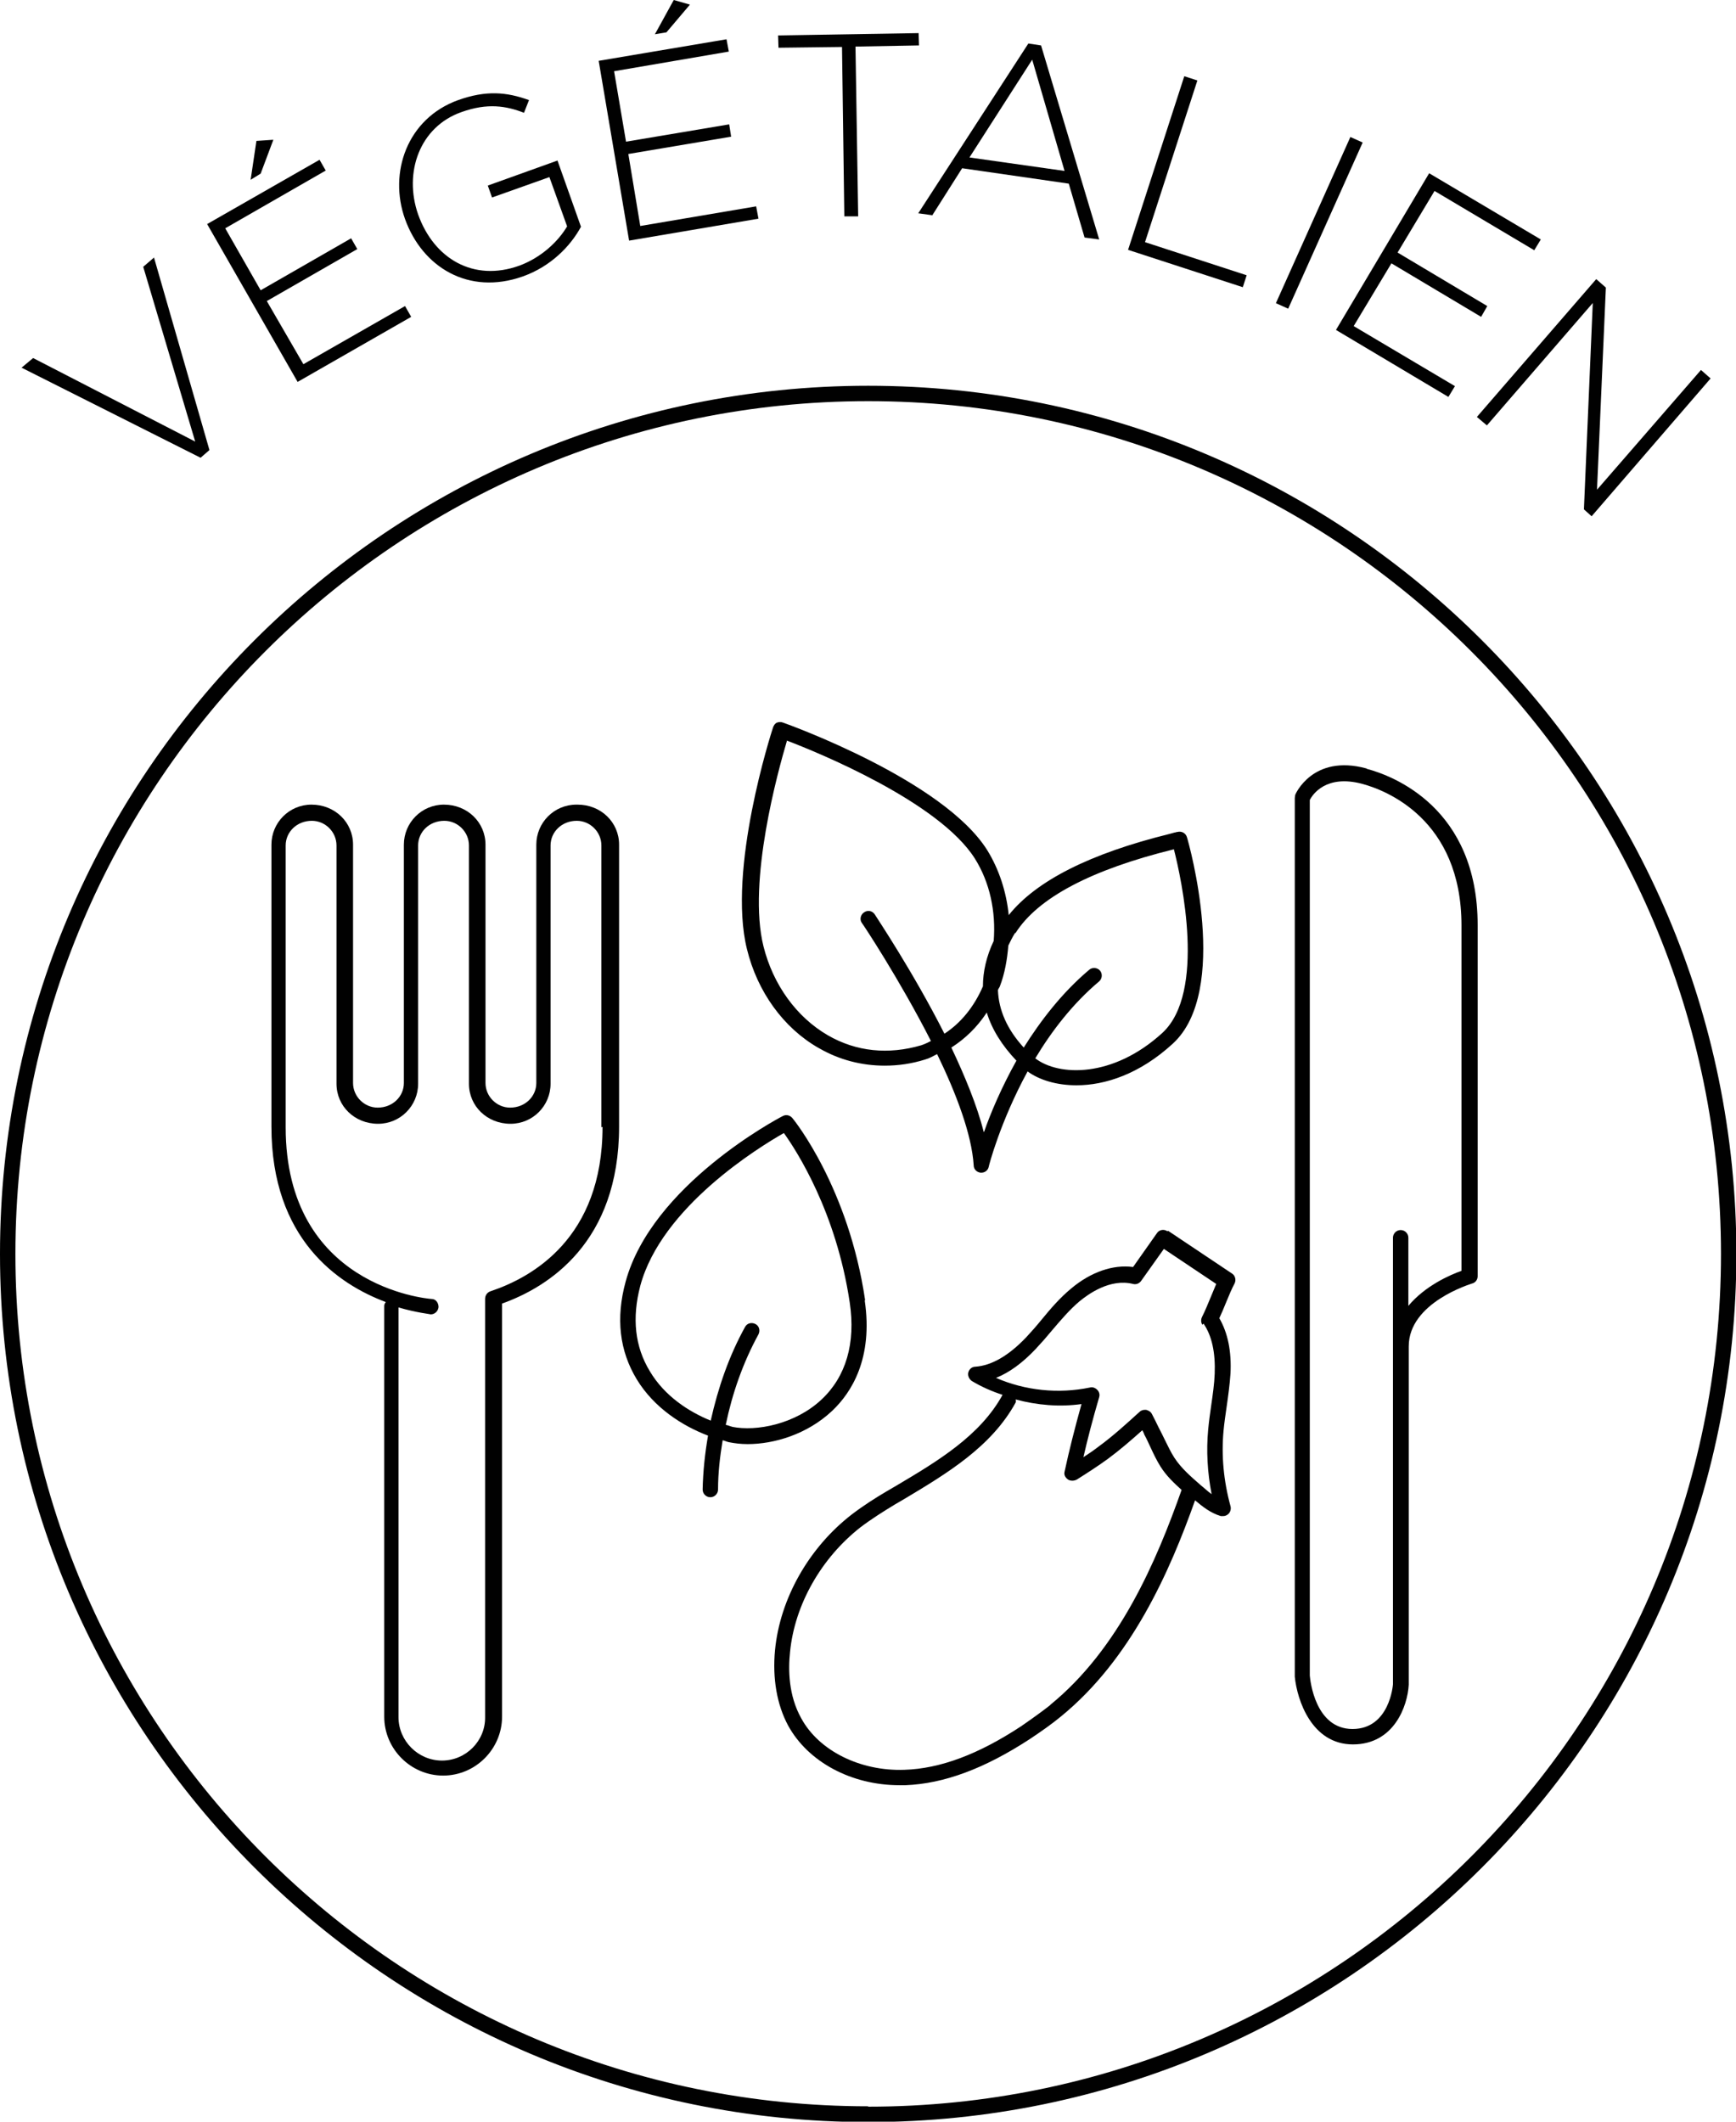
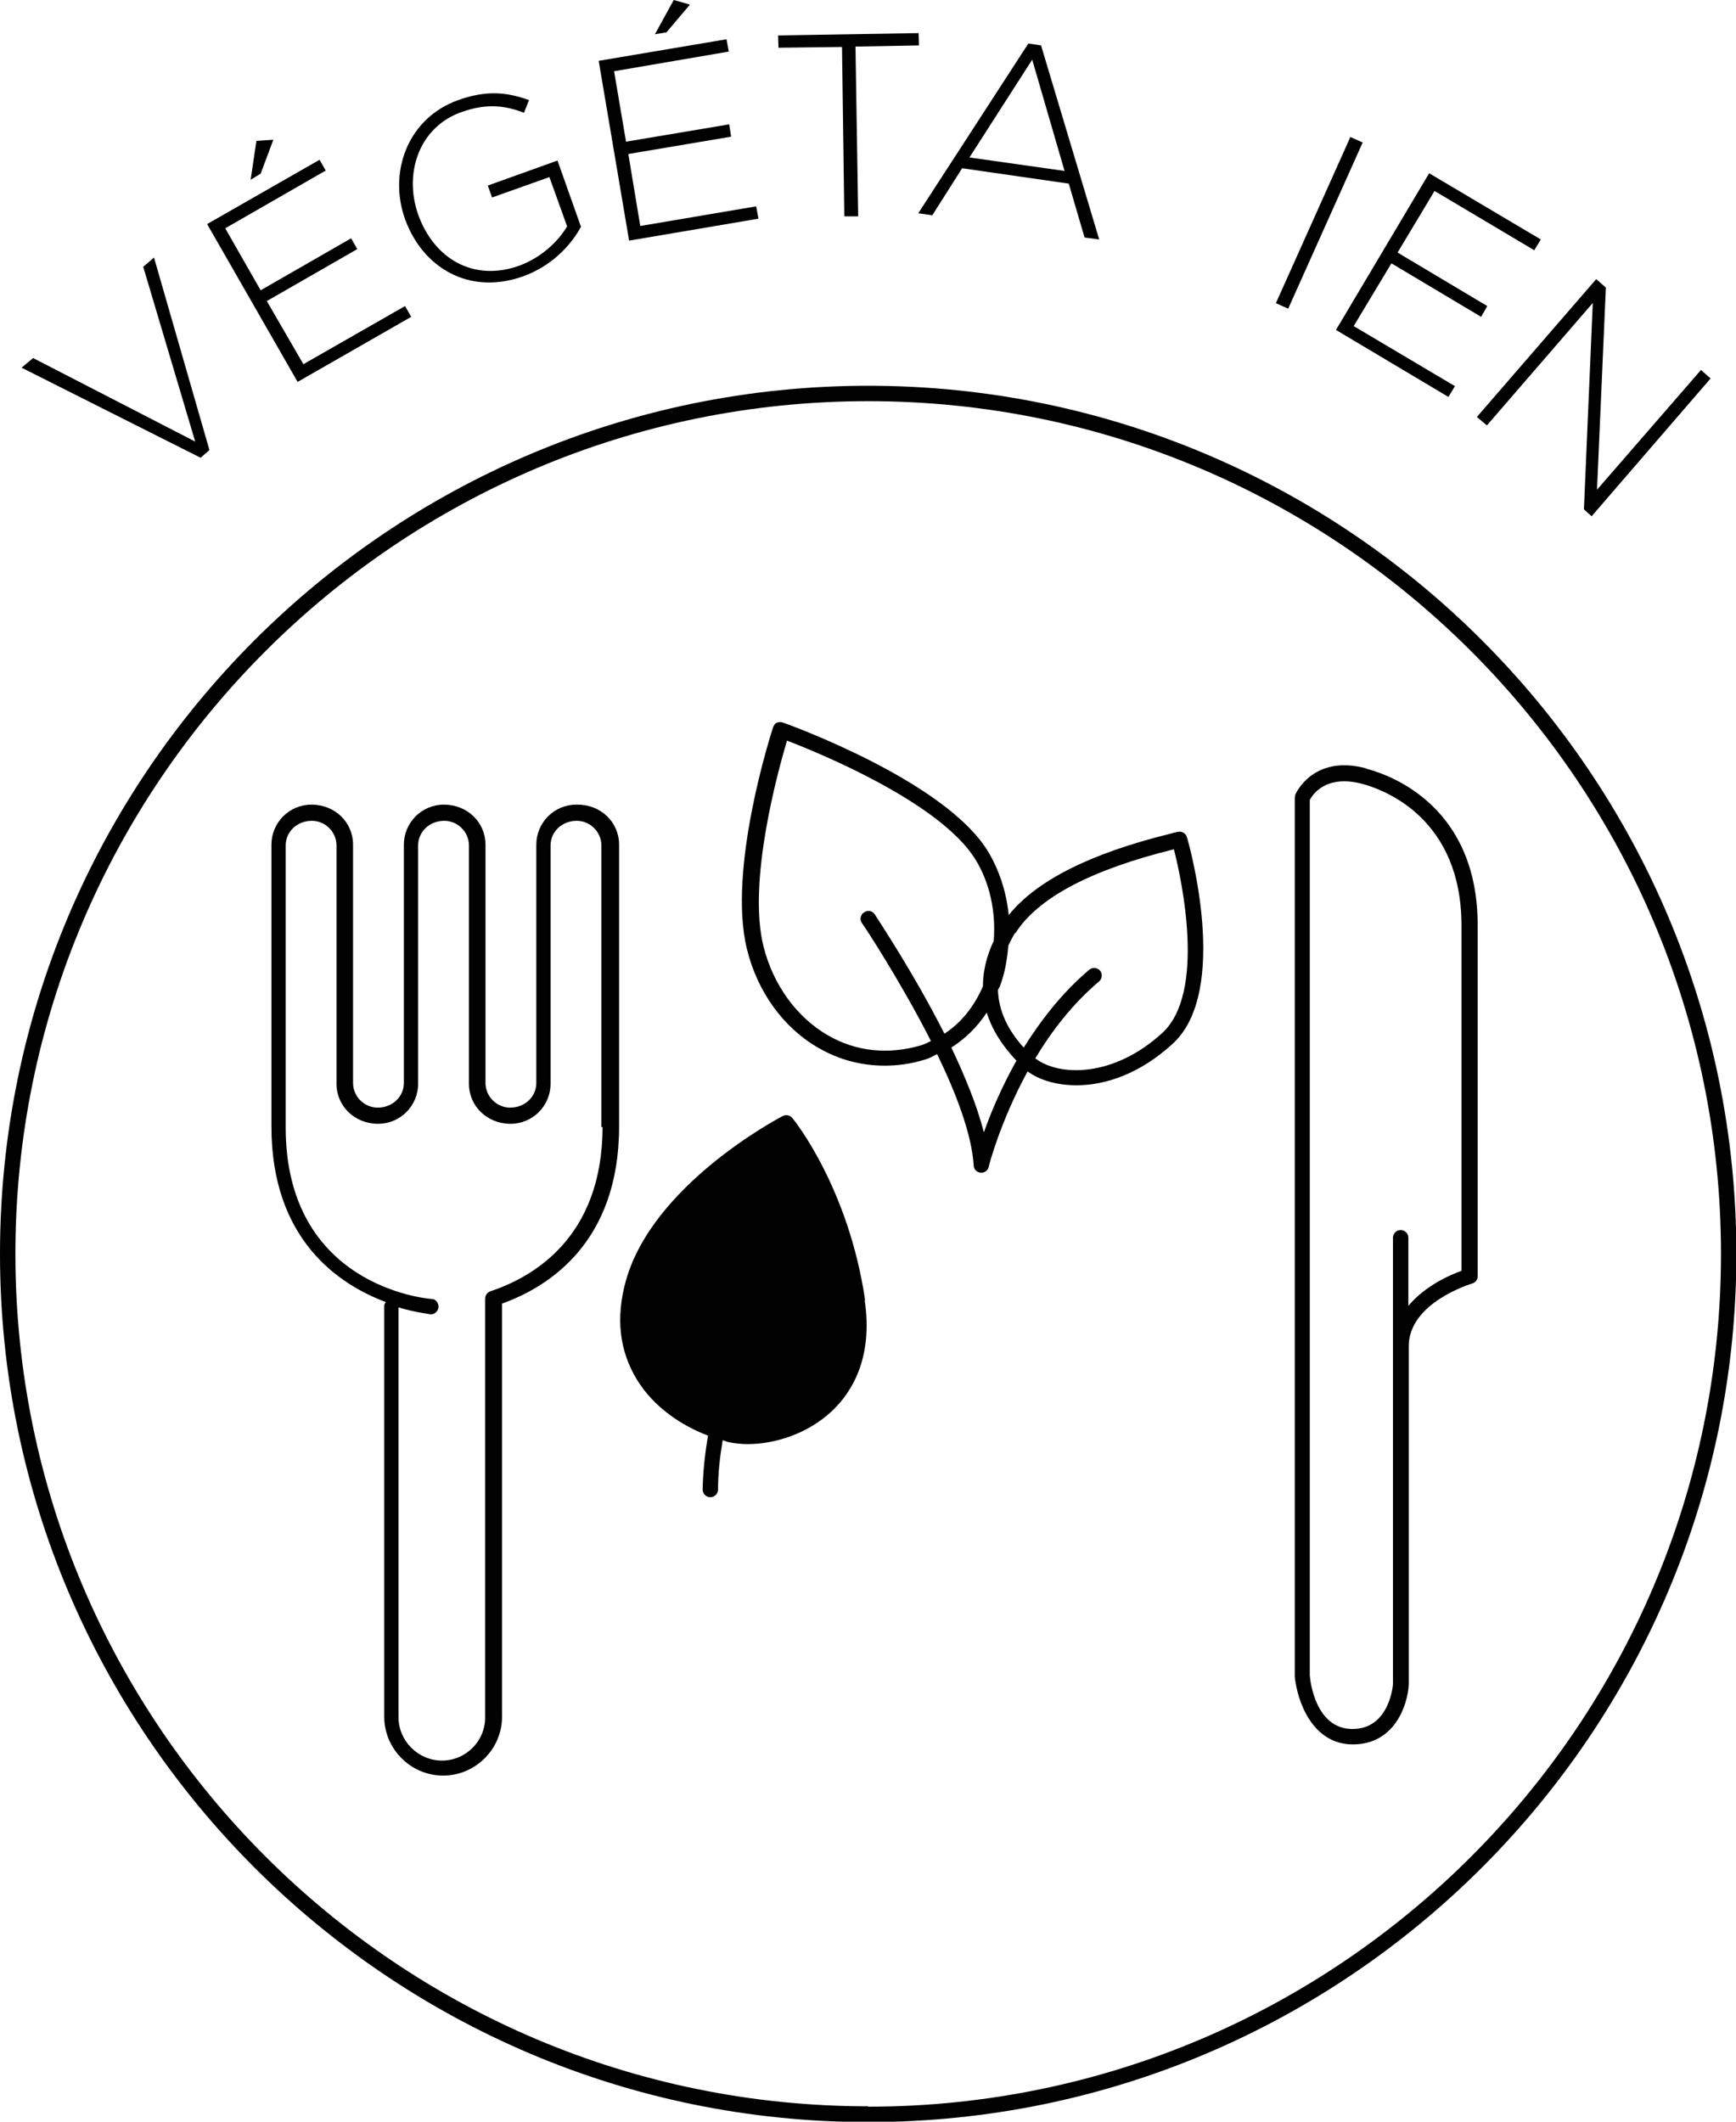
<svg xmlns="http://www.w3.org/2000/svg" id="Calque_2" data-name="Calque 2" viewBox="0 0 45.09 55.11">
  <defs>
    <style>
      .cls-1 {
        fill: #010101;
        stroke-width: 0px;
      }
    </style>
  </defs>
  <g id="Calque_1-2" data-name="Calque 1">
    <g>
      <polygon class="cls-1" points="5.44 11.69 4 6.69 3.72 6.93 5.07 11.47 .86 9.3 .56 9.55 5.21 11.89 5.44 11.69" />
      <polygon class="cls-1" points="7.1 3.63 6.66 3.66 6.51 4.67 6.77 4.51 7.1 3.63" />
      <polygon class="cls-1" points="10.68 8.23 10.52 7.95 7.88 9.46 6.93 7.82 9.28 6.47 9.12 6.19 6.77 7.54 5.85 5.93 8.46 4.43 8.3 4.15 5.38 5.82 7.73 9.92 10.68 8.23" />
      <path class="cls-1" d="M10.52,5.69c.45,1.25,1.65,1.99,3.06,1.49.73-.26,1.24-.79,1.51-1.29l-.61-1.72-1.81.65.11.31,1.49-.53.46,1.28c-.23.39-.67.81-1.24,1.02-1.19.43-2.22-.18-2.63-1.33h0c-.38-1.09.04-2.28,1.13-2.66.67-.24,1.16-.16,1.62.02l.13-.33c-.58-.21-1.11-.26-1.84,0-1.33.48-1.81,1.89-1.38,3.09h0Z" />
      <polygon class="cls-1" points="17.92 .12 17.5 0 17.01 .89 17.31 .84 17.92 .12" />
      <polygon class="cls-1" points="19.7 5.68 19.64 5.36 16.63 5.87 16.32 4 18.99 3.55 18.94 3.23 16.26 3.68 15.95 1.85 18.93 1.34 18.87 1.02 15.55 1.58 16.34 6.25 19.7 5.68" />
      <polygon class="cls-1" points="21.87 1.22 21.93 5.62 22.29 5.62 22.22 1.21 23.87 1.18 23.86 .86 20.21 .92 20.22 1.24 21.87 1.22" />
      <path class="cls-1" d="M24.21,5.6l.78-1.23,2.77.4.41,1.4.38.05-1.51-5.04-.33-.05-2.86,4.41.36.05ZM26.81,1.55l.84,2.89-2.47-.35,1.63-2.54Z" />
-       <polygon class="cls-1" points="32.38 7.15 29.74 6.29 31.1 2.09 30.76 1.98 29.3 6.49 32.28 7.46 32.38 7.15" />
      <rect class="cls-1" x="31.91" y="5.61" width="4.73" height=".35" transform="translate(14.97 34.7) rotate(-65.86)" />
      <polygon class="cls-1" points="37.62 10.31 37.79 10.03 35.16 8.47 36.14 6.84 38.47 8.23 38.63 7.95 36.3 6.56 37.26 4.96 39.85 6.5 40.02 6.22 37.12 4.5 34.7 8.57 37.62 10.31" />
      <polygon class="cls-1" points="38.62 11.05 41.37 7.87 41.14 13.23 41.34 13.41 44.43 9.83 44.18 9.61 41.48 12.72 41.71 7.47 41.46 7.25 38.36 10.83 38.62 11.05" />
-       <path class="cls-1" d="M30.32,31.98c-.09-.06-.21-.04-.27.05l-.62.88c-.52-.07-1.1.13-1.61.56-.29.24-.53.52-.76.8-.13.16-.27.32-.41.47-.45.47-.89.73-1.32.76-.09,0-.16.07-.18.15-.02.08.02.17.09.22.25.15.52.27.8.36-.58,1.06-1.68,1.72-2.76,2.36l-.24.14c-.29.17-.62.38-.92.61-1.11.86-1.86,2.18-1.99,3.52-.07.74.05,1.42.34,1.96.52.95,1.65,1.55,2.89,1.55.05,0,.1,0,.16,0,1-.04,2.05-.43,3.23-1.2.3-.2.57-.39.8-.58,1.83-1.49,2.83-3.76,3.49-5.62.19.16.4.33.67.41.02,0,.04,0,.06,0,.05,0,.1-.02.14-.06.05-.05.07-.13.05-.2-.18-.66-.24-1.32-.18-1.96.02-.21.05-.41.08-.62.04-.28.08-.57.1-.86.03-.58-.07-1.06-.29-1.44.06-.13.12-.27.18-.42.07-.17.14-.34.22-.49.04-.09.01-.2-.07-.25l-1.66-1.11ZM27.29,44.28c-.23.18-.48.36-.77.56-1.11.73-2.1,1.1-3.03,1.13-1.14.04-2.22-.49-2.68-1.34-.33-.59-.34-1.26-.29-1.72.12-1.23.81-2.44,1.83-3.24.29-.22.61-.42.89-.59l.24-.14c1.12-.67,2.27-1.36,2.9-2.51.01-.03,0-.05,0-.08.56.15,1.14.2,1.71.12-.18.65-.32,1.2-.44,1.76-.02.08.02.15.09.2.06.04.16.04.23,0,.27-.17.55-.35.81-.54.31-.23.6-.48.89-.74.02.04.04.07.05.11.06.11.11.22.17.35.07.15.15.32.25.48.15.24.35.43.55.61,0,0,0,0,0,0-.65,1.84-1.62,4.13-3.42,5.59ZM31.26,34.38c.22.32.31.76.29,1.3-.01.27-.05.54-.09.82-.03.21-.06.42-.08.64-.05.54-.02,1.1.09,1.67-.1-.07-.19-.16-.28-.23-.25-.22-.51-.44-.69-.72-.09-.14-.16-.29-.23-.43-.06-.13-.12-.24-.18-.36-.05-.11-.11-.22-.17-.34-.03-.06-.08-.09-.15-.11-.01,0-.02,0-.04,0-.05,0-.1.02-.14.06-.33.3-.68.62-1.05.89-.13.1-.26.19-.4.28.11-.48.24-.98.41-1.56.02-.07,0-.14-.05-.19-.05-.05-.12-.08-.19-.06-.82.17-1.68.08-2.44-.25.35-.14.69-.39,1.03-.75.15-.16.29-.32.43-.49.23-.27.45-.53.71-.75.22-.18.79-.6,1.39-.45.08.02.16-.01.21-.08l.59-.83,1.36.91c-.05.12-.1.24-.15.36-.07.17-.14.34-.22.5-.03.06-.03.14.01.2Z" />
      <path class="cls-1" d="M35.49,19.96c-1.4-.38-1.85.68-1.85.69,0,.02-.01.05-.01.08v22.8s0,.01,0,.02c.06.61.44,1.76,1.51,1.76s1.42-1,1.45-1.55v-8.79c0-1.14,1.62-1.62,1.64-1.63.09-.02.15-.1.15-.19v-9.12c0-3.05-2.2-3.88-2.88-4.06ZM37.96,33.01c-.29.1-.95.39-1.38.91v-1.77c0-.11-.09-.2-.2-.2s-.2.09-.2.2v11.6s-.08,1.16-1.05,1.16-1.1-1.26-1.11-1.39v-22.74c.07-.14.42-.67,1.36-.42.6.16,2.58.91,2.58,3.68v8.98Z" />
      <path class="cls-1" d="M14.97,20.9c-.58,0-1.04.47-1.04,1.04v6.19c0,.35-.29.64-.68.64-.35,0-.64-.29-.64-.64v-6.19c0-.58-.47-1.04-1.08-1.04-.58,0-1.04.47-1.04,1.04v6.19c0,.35-.29.64-.68.64-.35,0-.64-.29-.64-.64v-6.19c0-.58-.47-1.04-1.08-1.04-.58,0-1.04.47-1.04,1.04v7.32c0,2.93,1.74,4.1,2.97,4.56-.02.03-.04.06-.04.1v10.67c0,.84.69,1.53,1.53,1.53s1.53-.69,1.53-1.53v-10.68s0-.05,0-.05c1.2-.43,3.04-1.58,3.04-4.6v-7.32c0-.58-.47-1.04-1.08-1.04ZM15.65,29.27c0,2.89-1.83,3.91-2.91,4.27-.09.03-.14.11-.14.2v10.86c.01.62-.5,1.13-1.12,1.13s-1.13-.51-1.13-1.13v-10.64c.48.14.82.17.83.18,0,0,0,0,.01,0,.1,0,.19-.08.2-.19,0-.11-.07-.21-.18-.21-.15-.01-3.79-.34-3.79-4.46v-7.32c0-.35.29-.64.68-.64.35,0,.64.29.64.64v6.19c0,.58.47,1.04,1.08,1.04.58,0,1.04-.47,1.04-1.04v-6.19c0-.35.29-.64.68-.64.35,0,.64.29.64.64v6.19c0,.58.47,1.04,1.08,1.04.58,0,1.04-.47,1.04-1.04v-6.19c0-.35.29-.64.68-.64.35,0,.64.29.64.64v7.32Z" />
-       <path class="cls-1" d="M22.47,33.77c-.43-2.91-1.83-4.66-1.89-4.73-.06-.07-.16-.1-.25-.05-.14.07-3.4,1.8-4.08,4.3-.26.95-.16,1.8.29,2.54.45.74,1.19,1.21,1.85,1.46-.08.46-.13.93-.14,1.4,0,.11.09.2.2.2h0c.11,0,.2-.09.2-.2,0-.43.05-.86.12-1.28.05.01.11.04.16.05.15.03.31.05.49.05.68,0,1.54-.25,2.19-.86.51-.48,1.07-1.37.85-2.87ZM19.02,37.06c-.05-.01-.11-.04-.17-.05.17-.82.45-1.62.85-2.35.05-.1.02-.22-.08-.27-.1-.05-.22-.02-.27.08-.42.76-.7,1.58-.89,2.43-.57-.23-1.2-.64-1.58-1.28-.39-.64-.47-1.38-.25-2.22.55-2.05,3.08-3.6,3.73-3.97.33.46,1.36,2.05,1.71,4.4.16,1.06-.1,1.93-.73,2.52-.68.64-1.69.84-2.33.71Z" />
+       <path class="cls-1" d="M22.47,33.77c-.43-2.91-1.83-4.66-1.89-4.73-.06-.07-.16-.1-.25-.05-.14.07-3.4,1.8-4.08,4.3-.26.95-.16,1.8.29,2.54.45.74,1.19,1.21,1.85,1.46-.08.46-.13.93-.14,1.4,0,.11.09.2.2.2h0c.11,0,.2-.09.2-.2,0-.43.05-.86.12-1.28.05.01.11.04.16.05.15.03.31.05.49.05.68,0,1.54-.25,2.19-.86.51-.48,1.07-1.37.85-2.87ZM19.02,37.06Z" />
      <path class="cls-1" d="M21.28,27.23c.52.3,1.1.45,1.7.45.35,0,.7-.05,1.05-.16.11-.03.21-.09.31-.14.5,1.03.9,2.09.95,2.89,0,.1.08.18.18.19,0,0,.01,0,.02,0,.09,0,.17-.06.19-.15,0-.02.3-1.18,1.01-2.48.3.22.75.36,1.27.36.74,0,1.64-.29,2.5-1.08,1.5-1.37.42-5.2.37-5.36-.03-.11-.14-.17-.25-.14-.01,0-.03,0-.04.01-.03,0-.08.02-.16.04-2.07.51-3.47,1.22-4.18,2.11-.06-.6-.25-1.19-.56-1.69-1.14-1.81-5.13-3.25-5.3-3.31-.05-.02-.11-.02-.16,0-.05.02-.08.07-.1.12-.05.15-1.19,3.69-.68,5.76.27,1.11.95,2.05,1.86,2.57ZM25.55,29.4c-.17-.68-.49-1.45-.84-2.19.36-.23.67-.53.92-.91.13.43.39.85.77,1.25-.39.7-.67,1.36-.84,1.85ZM26.38,24.23c.58-.91,1.96-1.64,4.11-2.17,0,0,0,0,0,0,.2.78.84,3.72-.3,4.77-1.28,1.17-2.69,1.13-3.3.66.42-.7.97-1.42,1.66-2,.08-.07.09-.2.02-.28-.07-.08-.2-.09-.28-.02-.71.6-1.26,1.32-1.7,2.02-.43-.47-.65-.97-.67-1.49.01-.04.04-.07.05-.1.13-.34.19-.7.22-1.06.05-.1.1-.21.17-.32ZM20.42,19.23c.82.31,3.97,1.6,4.9,3.07.39.62.55,1.38.49,2.14-.19.4-.28.8-.28,1.18-.23.53-.57.95-1,1.23-.81-1.6-1.75-3-1.81-3.1-.06-.09-.18-.12-.28-.05-.09.06-.12.19-.05.28.02.02.97,1.45,1.79,3.06-.08.04-.16.08-.25.11-.85.25-1.69.17-2.43-.26-.81-.47-1.42-1.31-1.67-2.31-.42-1.69.38-4.56.61-5.34Z" />
      <path class="cls-1" d="M22.55,10.02C10.11,10.02,0,20.13,0,32.57s10.11,22.55,22.55,22.55,22.55-10.11,22.55-22.55-10.11-22.55-22.55-22.55ZM22.55,54.71C10.33,54.71.4,44.78.4,32.57S10.33,10.42,22.55,10.42s22.15,9.93,22.15,22.15-9.93,22.15-22.15,22.15Z" />
    </g>
  </g>
</svg>